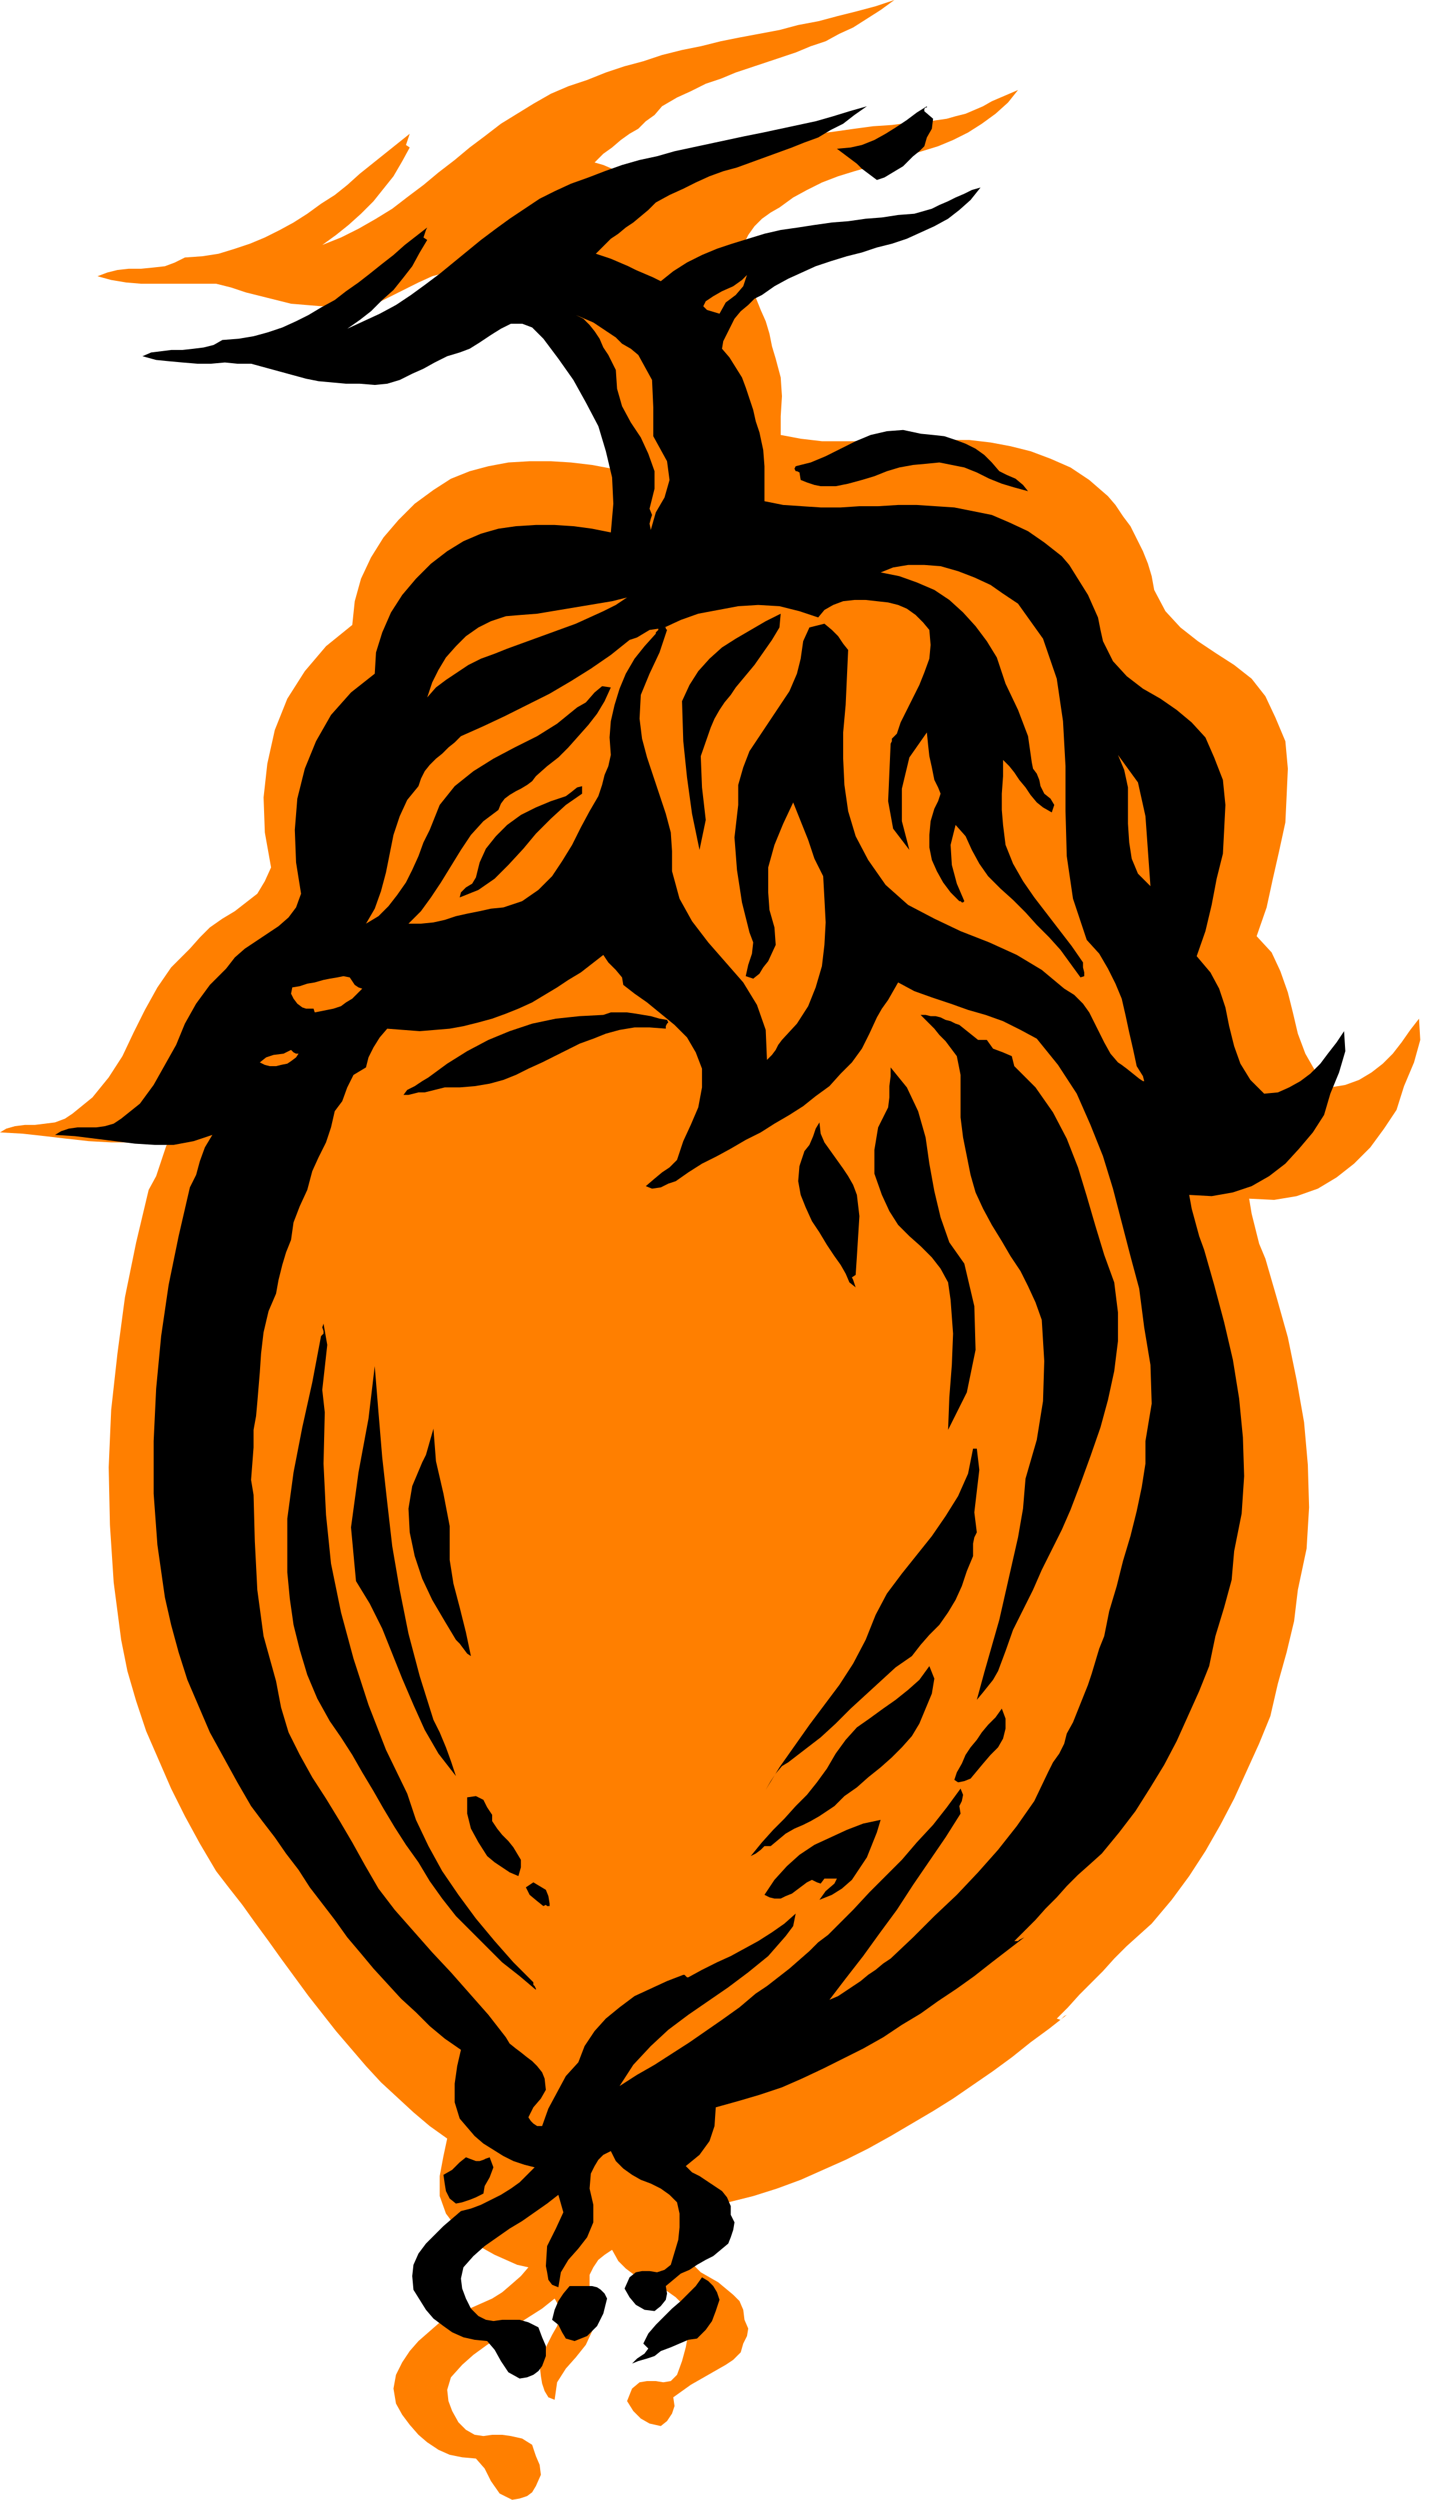
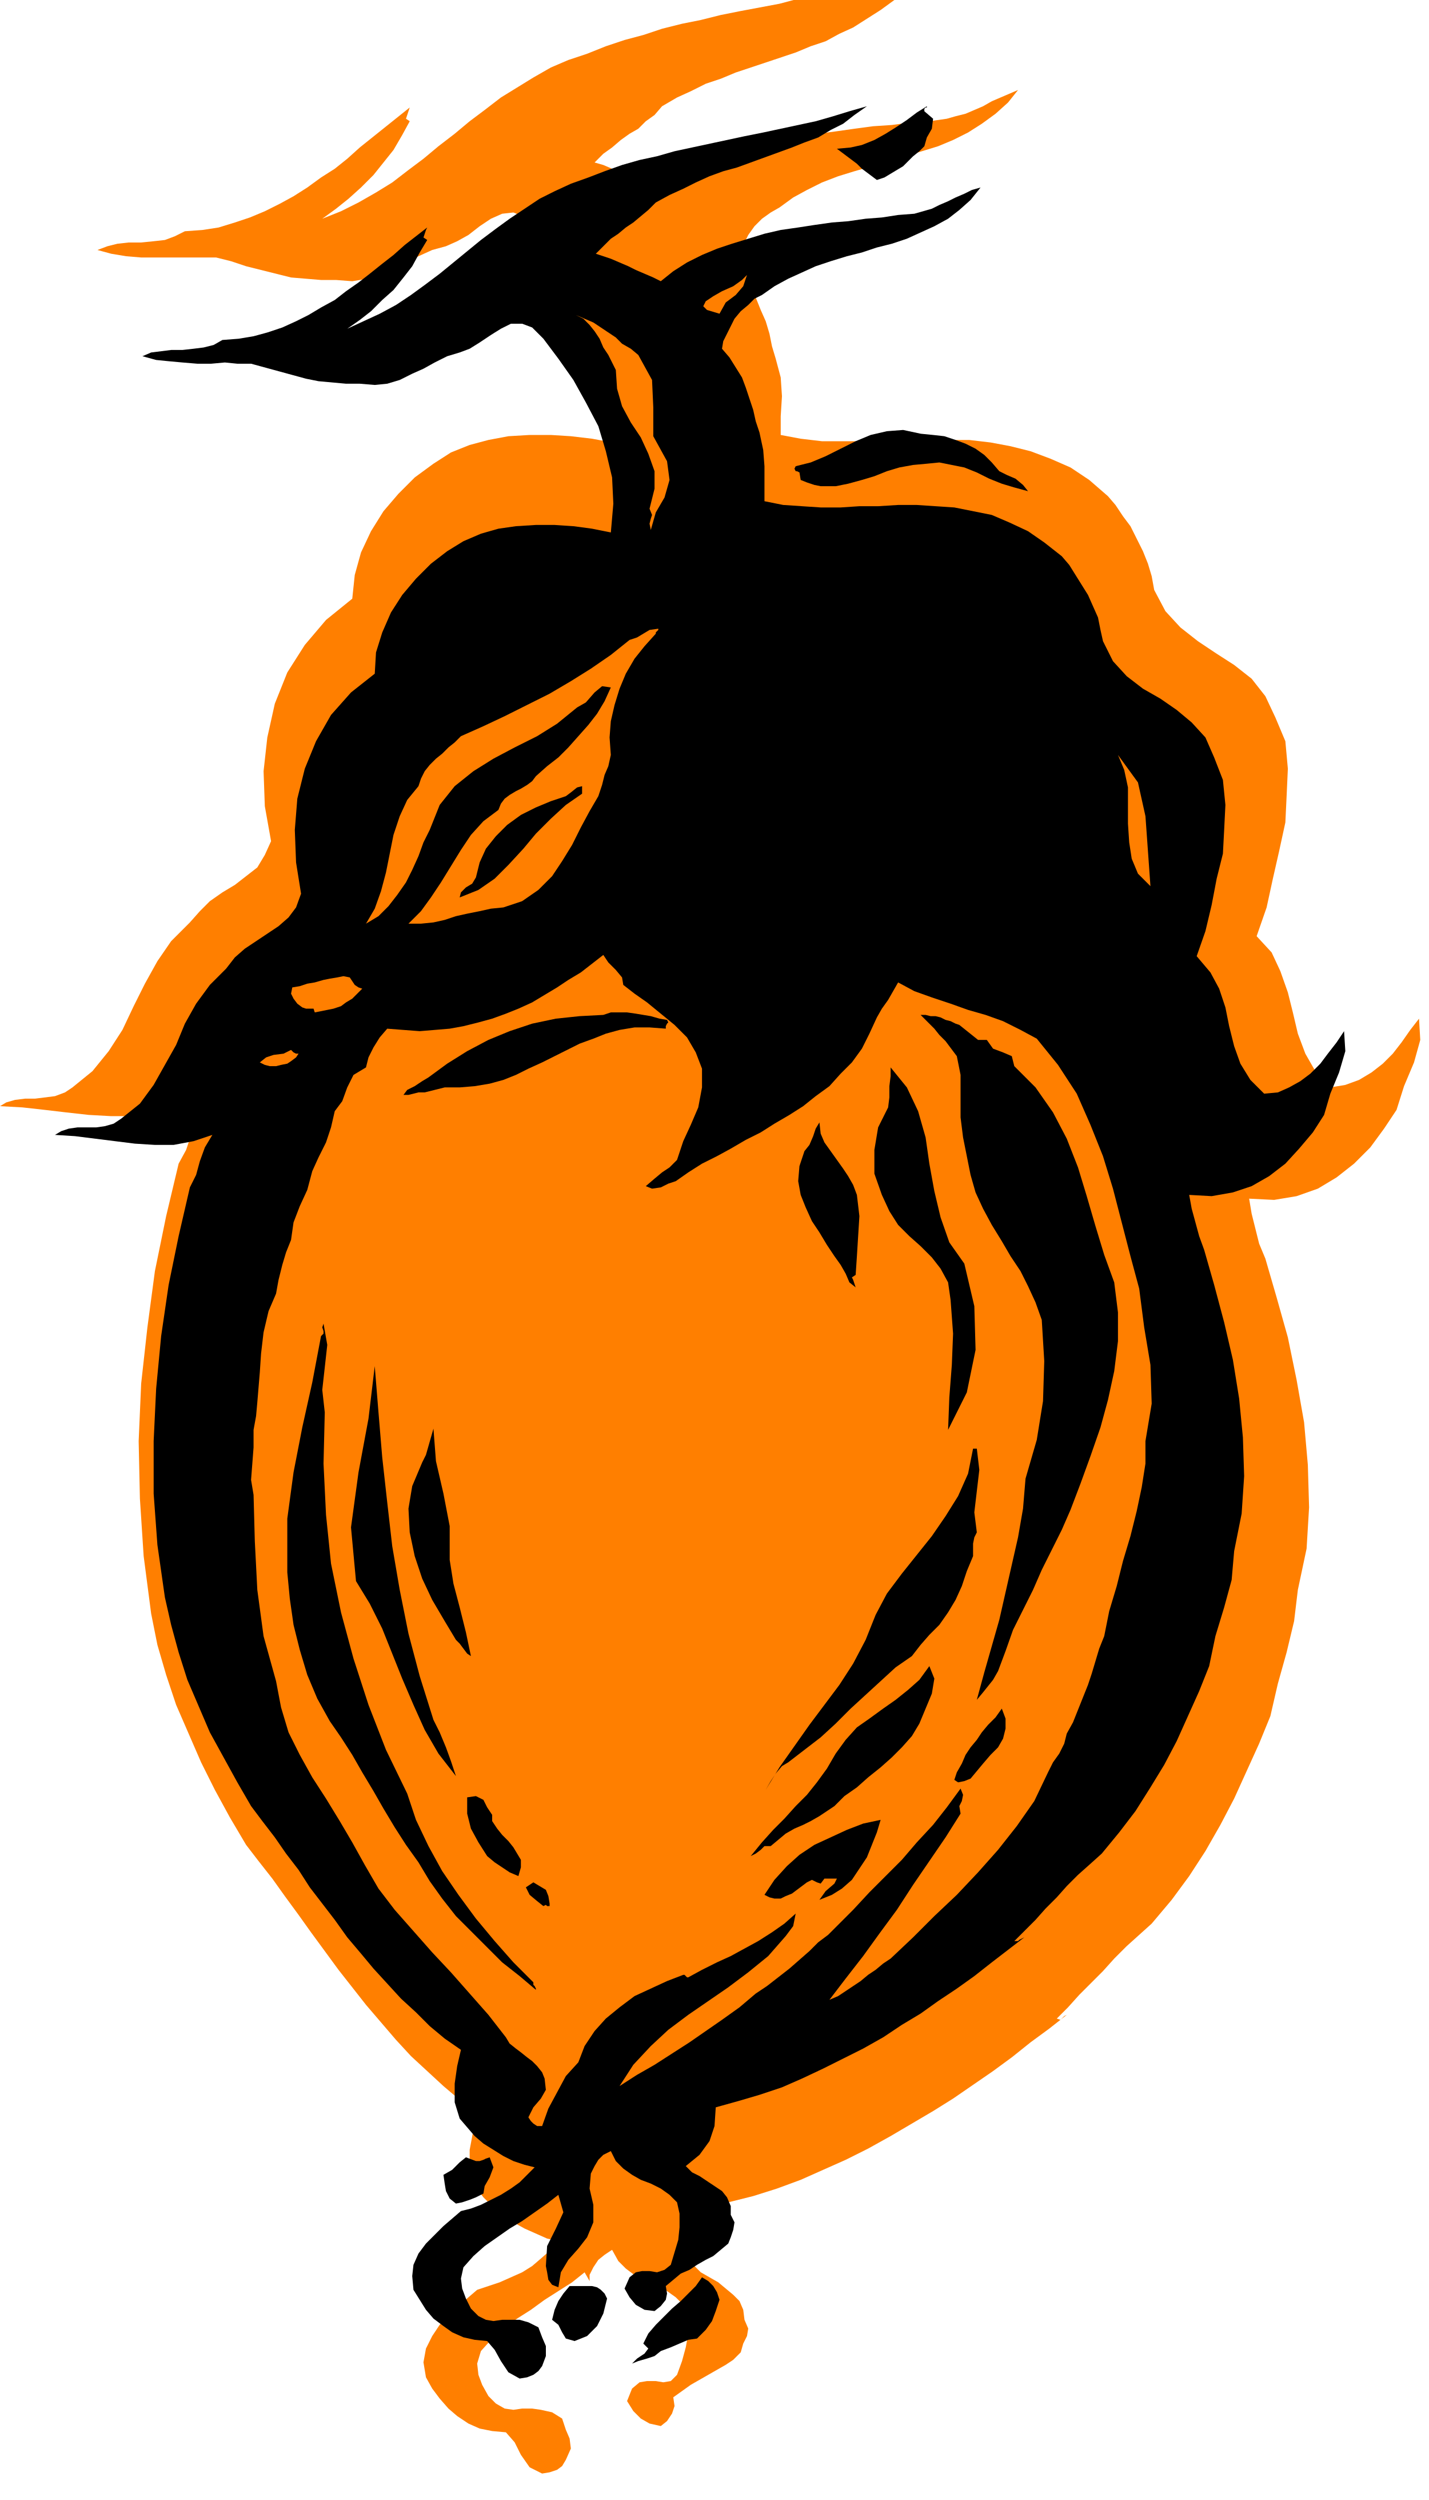
<svg xmlns="http://www.w3.org/2000/svg" fill-rule="evenodd" height="192" preserveAspectRatio="none" stroke-linecap="round" viewBox="0 0 1144 2000" width="1.144in">
  <style>.pen1{stroke:none}.brush2{fill:#ff7f00}.brush3{fill:#000}</style>
-   <path class="pen1 brush2" d="m716 0-11 8-11 7-11 7-11 5-11 6-12 4-12 5-12 4-12 4-12 4-12 4-12 5-12 4-12 6-11 5-12 7-6 7-7 5-6 6-7 4-7 5-7 6-7 5-7 7 7 2 7 3 8 3 7 3 7 3 8 4 7 3 7 4 12-9 12-7 12-7 14-6 13-5 14-4 14-4 15-3 15-3 15-2 14-2 15-2 15-1 15-2 15-1 14-2 7-2 8-2 7-3 7-3 7-4 7-3 7-3 7-3-8 10-10 9-11 8-11 7-12 6-12 5-13 4-14 4-13 4-13 4-14 4-13 4-13 5-12 6-11 6-11 8-7 4-7 5-6 6-5 7-3 6-3 6-3 6-2 7 7 8 6 8 4 9 4 10 4 9 3 10 2 10 3 10 4 15 1 15-1 16v15l16 3 17 2h51l17-1h50l17 2 16 3 16 4 16 6 16 7 15 10 15 13 6 7 6 9 6 8 5 10 5 10 4 10 3 10 2 11 9 17 12 13 14 11 15 10 14 9 14 11 11 14 8 17 8 19 2 22-1 22-1 21-5 23-5 22-5 23-8 23 12 13 7 15 6 17 4 16 4 17 6 16 8 14 12 13 12-2 11-4 10-6 9-7 8-8 7-9 7-10 7-9 1 17-5 18-8 19-6 19-10 15-11 15-13 13-14 11-15 9-17 6-18 3-20-1 2 12 3 12 3 12 5 12 9 31 9 32 7 34 6 34 3 34 1 34-2 33-7 33-3 25-6 25-7 25-6 26-9 22-10 22-10 22-11 21-12 21-13 20-14 19-16 19-10 9-10 9-10 10-9 10-9 9-10 10-9 10-9 9 3 1 1-1 2-2 2-1-14 11-15 11-15 12-15 11-16 11-16 11-16 10-17 10-17 10-18 10-18 9-18 8-18 8-19 7-19 6-20 5-2 16-4 14-8 11-13 10 5 5 7 4 7 4 6 5 6 5 5 5 3 7 1 8 3 7-1 6-3 6-2 7-6 6-6 4-7 4-7 4-7 4-7 4-7 5-7 5 1 7-2 6-4 6-5 4-9-2-7-4-6-6-5-8 4-10 6-5 6-1h7l6 1 6-1 5-5 4-11 3-11 2-11v-11l-3-11-7-7-7-5-9-4-8-4-8-4-8-6-6-6-5-9-6 4-5 4-4 6-3 6v13l2 15 1 15-6 13-8 10-8 9-7 11-2 14-5-2-3-5-2-6-1-6-1-9 2-8 4-8 4-8 4-7 2-7v-8l-4-7-10 8-11 7-11 7-11 8-11 7-11 8-9 8-9 10-3 10 1 9 3 8 5 9 6 6 7 4 7 1 7-1h8l7 1 9 2 8 5 3 9 3 7 1 8-4 9-3 5-4 3-6 2-6 1-10-5-7-10-5-10-7-8-11-1-10-2-9-4-9-6-7-6-7-8-6-8-5-9-2-12 2-11 5-10 6-9 7-8 8-7 8-7 7-6 9-3 9-3 9-4 9-4 8-5 7-6 8-7 6-7-9-2-9-4-9-4-9-5-8-6-8-6-8-8-6-8-5-14v-16l3-16 3-14-14-10-13-11-13-12-13-12-12-13-12-14-12-14-11-14-11-14-11-15-11-15-10-14-11-15-10-14-11-14-10-13-13-22-12-22-11-22-10-23-10-23-8-24-7-24-5-25-6-46-3-46-1-46 2-46 5-45 6-45 9-44 10-42 6-11 4-12 4-12 6-11-16 5-17 3H89l-18-1-18-2-17-2-18-2-18-1 5-3 7-2 8-1h8l8-1 8-1 8-3 6-4 16-13 13-16 11-17 9-19 9-18 10-18 11-16 15-15 8-9 8-8 10-7 10-6 9-7 9-7 6-10 5-11-5-28-1-28 3-27 6-27 10-25 14-22 17-20 21-17 2-19 5-18 8-17 10-16 12-14 13-13 15-11 14-9 15-6 15-4 16-3 17-1h17l16 1 17 2 16 3 2-24-1-24-5-23-8-22-10-21-11-20-13-19-14-17-9-10-10-4-9 1-9 4-9 6-9 7-9 5-9 4-11 3-11 5-10 5-10 5-10 5-11 3-12 2-13-1h-12l-12-1-12-1-12-3-12-3-12-3-12-4-12-3h-60l-12-1-12-2-11-3 8-3 8-2 9-1h10l10-1 9-1 8-3 8-4 14-1 13-2 13-4 12-4 12-5 12-6 11-6 11-7 11-8 11-7 10-8 10-9 10-8 10-8 10-8 10-8-1 3-1 3-1 3 3 2-6 11-7 12-8 10-8 10-10 10-10 9-10 8-11 8 15-6 14-7 14-8 13-8 13-10 12-9 12-10 13-10 12-10 12-9 13-10 13-8 13-8 14-8 14-6 15-5 15-6 15-5 15-4 15-5 16-4 15-3 16-4 15-3 16-3 16-3 15-4 16-3 15-4 16-4 15-4 15-5z" />
+   <path class="pen1 brush2" d="m716 0-11 8-11 7-11 7-11 5-11 6-12 4-12 5-12 4-12 4-12 4-12 4-12 5-12 4-12 6-11 5-12 7-6 7-7 5-6 6-7 4-7 5-7 6-7 5-7 7 7 2 7 3 8 3 7 3 7 3 8 4 7 3 7 4 12-9 12-7 12-7 14-6 13-5 14-4 14-4 15-3 15-3 15-2 14-2 15-2 15-1 15-2 15-1 14-2 7-2 8-2 7-3 7-3 7-4 7-3 7-3 7-3-8 10-10 9-11 8-11 7-12 6-12 5-13 4-14 4-13 4-13 4-14 4-13 4-13 5-12 6-11 6-11 8-7 4-7 5-6 6-5 7-3 6-3 6-3 6-2 7 7 8 6 8 4 9 4 10 4 9 3 10 2 10 3 10 4 15 1 15-1 16v15l16 3 17 2h51l17-1h50l17 2 16 3 16 4 16 6 16 7 15 10 15 13 6 7 6 9 6 8 5 10 5 10 4 10 3 10 2 11 9 17 12 13 14 11 15 10 14 9 14 11 11 14 8 17 8 19 2 22-1 22-1 21-5 23-5 22-5 23-8 23 12 13 7 15 6 17 4 16 4 17 6 16 8 14 12 13 12-2 11-4 10-6 9-7 8-8 7-9 7-10 7-9 1 17-5 18-8 19-6 19-10 15-11 15-13 13-14 11-15 9-17 6-18 3-20-1 2 12 3 12 3 12 5 12 9 31 9 32 7 34 6 34 3 34 1 34-2 33-7 33-3 25-6 25-7 25-6 26-9 22-10 22-10 22-11 21-12 21-13 20-14 19-16 19-10 9-10 9-10 10-9 10-9 9-10 10-9 10-9 9 3 1 1-1 2-2 2-1-14 11-15 11-15 12-15 11-16 11-16 11-16 10-17 10-17 10-18 10-18 9-18 8-18 8-19 7-19 6-20 5-2 16-4 14-8 11-13 10 5 5 7 4 7 4 6 5 6 5 5 5 3 7 1 8 3 7-1 6-3 6-2 7-6 6-6 4-7 4-7 4-7 4-7 4-7 5-7 5 1 7-2 6-4 6-5 4-9-2-7-4-6-6-5-8 4-10 6-5 6-1h7l6 1 6-1 5-5 4-11 3-11 2-11v-11l-3-11-7-7-7-5-9-4-8-4-8-4-8-6-6-6-5-9-6 4-5 4-4 6-3 6v13v-8l-4-7-10 8-11 7-11 7-11 8-11 7-11 8-9 8-9 10-3 10 1 9 3 8 5 9 6 6 7 4 7 1 7-1h8l7 1 9 2 8 5 3 9 3 7 1 8-4 9-3 5-4 3-6 2-6 1-10-5-7-10-5-10-7-8-11-1-10-2-9-4-9-6-7-6-7-8-6-8-5-9-2-12 2-11 5-10 6-9 7-8 8-7 8-7 7-6 9-3 9-3 9-4 9-4 8-5 7-6 8-7 6-7-9-2-9-4-9-4-9-5-8-6-8-6-8-8-6-8-5-14v-16l3-16 3-14-14-10-13-11-13-12-13-12-12-13-12-14-12-14-11-14-11-14-11-15-11-15-10-14-11-15-10-14-11-14-10-13-13-22-12-22-11-22-10-23-10-23-8-24-7-24-5-25-6-46-3-46-1-46 2-46 5-45 6-45 9-44 10-42 6-11 4-12 4-12 6-11-16 5-17 3H89l-18-1-18-2-17-2-18-2-18-1 5-3 7-2 8-1h8l8-1 8-1 8-3 6-4 16-13 13-16 11-17 9-19 9-18 10-18 11-16 15-15 8-9 8-8 10-7 10-6 9-7 9-7 6-10 5-11-5-28-1-28 3-27 6-27 10-25 14-22 17-20 21-17 2-19 5-18 8-17 10-16 12-14 13-13 15-11 14-9 15-6 15-4 16-3 17-1h17l16 1 17 2 16 3 2-24-1-24-5-23-8-22-10-21-11-20-13-19-14-17-9-10-10-4-9 1-9 4-9 6-9 7-9 5-9 4-11 3-11 5-10 5-10 5-10 5-11 3-12 2-13-1h-12l-12-1-12-1-12-3-12-3-12-3-12-4-12-3h-60l-12-1-12-2-11-3 8-3 8-2 9-1h10l10-1 9-1 8-3 8-4 14-1 13-2 13-4 12-4 12-5 12-6 11-6 11-7 11-8 11-7 10-8 10-9 10-8 10-8 10-8 10-8-1 3-1 3-1 3 3 2-6 11-7 12-8 10-8 10-10 10-10 9-10 8-11 8 15-6 14-7 14-8 13-8 13-10 12-9 12-10 13-10 12-10 12-9 13-10 13-8 13-8 14-8 14-6 15-5 15-6 15-5 15-4 15-5 16-4 15-3 16-4 15-3 16-3 16-3 15-4 16-3 15-4 16-4 15-4 15-5z" />
  <path class="pen1 brush3" d="m694 85-10 7-9 7-10 5-10 6-11 4-10 4-11 4-11 4-11 4-11 4-11 3-11 4-11 5-10 5-11 5-11 6-6 6-6 5-6 5-6 4-6 5-6 4-6 6-6 6 6 2 6 2 7 3 7 3 6 3 7 3 7 3 6 3 10-8 11-7 12-6 12-5 12-4 13-4 13-4 13-3 14-2 13-2 14-2 13-1 14-2 13-1 13-2 13-1 7-2 7-2 6-3 7-3 6-3 7-3 6-3 7-2-8 10-9 8-9 7-11 6-11 5-11 5-12 4-12 3-12 4-12 3-13 4-12 4-11 5-11 5-11 6-10 7-6 3-5 5-6 5-5 6-3 6-3 6-3 6-1 6 6 7 5 8 5 8 3 8 3 9 3 9 2 9 3 9 3 14 1 13v28l15 3 15 1 15 1h16l15-1h15l16-1h15l15 1 15 1 15 3 15 3 14 6 15 7 13 9 14 11 6 7 5 8 5 8 5 8 4 9 4 9 2 10 2 9 8 16 11 12 13 10 14 8 13 9 12 10 11 12 7 16 7 18 2 20-1 20-1 19-5 20-4 21-5 21-7 20 11 13 7 13 5 15 3 15 4 16 5 14 8 13 11 11 11-1 9-4 9-5 8-6 8-8 6-8 7-9 6-9 1 16-5 17-7 17-5 17-9 14-11 13-11 12-13 10-14 8-15 5-17 3-18-1 2 11 3 11 3 11 4 11 8 28 8 30 7 30 5 31 3 31 1 31-2 30-6 30-2 23-6 22-7 23-5 24-8 20-9 20-9 20-10 19-11 18-12 19-13 17-14 17-10 9-9 8-9 9-8 9-9 9-8 9-8 8-9 9h3l1-1 2-1 2-1-13 10-13 10-14 11-14 10-15 10-14 10-15 9-15 10-16 9-16 8-16 8-17 8-16 7-18 6-17 5-18 5-1 15-4 12-8 11-11 9 5 5 6 3 6 4 6 4 6 4 4 5 3 7v7l3 6-1 6-2 6-2 5-6 5-6 5-6 3-7 4-6 4-7 3-6 5-6 5 1 6-1 5-4 5-5 4-8-1-7-4-5-6-4-7 4-9 5-4 5-1h6l6 1 6-2 5-4 3-10 3-10 1-10v-11l-2-9-6-6-7-5-8-4-8-3-7-4-7-5-6-6-4-8-6 3-4 4-3 5-3 6-1 12 3 13v14l-5 12-7 9-8 9-6 10-2 12-5-2-3-4-1-6-1-5 1-16 7-14 6-13-4-14-9 7-10 7-10 7-10 6-10 7-10 7-9 8-8 9-2 9 1 8 3 8 4 8 6 6 6 3 6 1 7-1h14l7 2 8 4 3 8 3 7v8l-3 8-3 4-4 3-5 2-6 1-9-5-6-9-5-9-6-7-10-1-9-2-9-4-7-5-8-6-6-7-5-8-5-8-1-11 1-9 4-9 6-8 7-7 7-7 7-6 7-6 8-2 8-3 8-4 8-4 8-5 7-5 6-6 6-6-8-2-9-3-8-4-8-5-8-5-7-6-6-7-6-7-4-13v-15l2-14 3-13-13-9-12-10-11-11-12-11-11-12-11-12-10-12-11-13-10-14-10-13-10-13-9-14-10-13-9-13-10-13-9-12-11-19-11-20-11-20-9-21-9-21-7-22-6-22-5-22-6-42-3-41v-42l2-42 4-42 6-41 8-39 9-39 5-10 3-11 4-11 6-10-15 5-16 3h-15l-16-1-16-2-16-2-16-2-16-1 5-3 6-2 7-1h15l7-1 7-2 6-4 15-12 11-15 9-16 9-16 7-17 9-16 11-15 13-13 7-9 8-7 9-6 9-6 9-6 8-7 6-8 4-11-4-25-1-26 2-25 6-24 9-22 12-21 16-18 19-15 1-17 5-16 7-16 9-14 11-13 12-12 13-10 13-8 14-6 14-4 14-2 16-1h15l15 1 15 2 15 3 2-23-1-21-5-21-6-20-10-19-10-18-12-17-12-16-9-9-8-3h-9l-8 4-8 5-9 6-8 5-8 3-10 3-10 5-9 5-9 4-10 5-10 3-10 1-12-1h-11l-11-1-11-1-10-2-11-3-11-3-11-3-11-3h-11l-10-1-11 1h-11l-12-1-11-1-10-1-11-3 7-3 8-1 8-1h9l9-1 8-1 8-2 7-4 13-1 12-2 11-3 12-4 11-5 10-5 10-6 11-6 9-7 10-7 9-7 10-8 9-7 9-8 9-7 9-7-1 2-1 3-1 3 3 2-6 10-6 11-7 9-8 10-9 8-9 9-9 7-10 7 13-6 13-6 13-7 12-8 11-8 12-9 11-9 11-9 11-9 12-9 11-8 12-8 12-8 12-6 13-6 14-5 13-5 14-5 14-4 14-3 14-4 14-3 14-3 14-3 14-3 15-3 14-3 14-3 14-3 14-4 13-4 14-4z" />
  <path class="pen1 brush3" d="m740 89 7 6-1 8-4 7-2 7-4 4-5 4-4 4-4 4-5 3-5 3-5 3-6 2-4-3-4-3-4-3-4-4-4-3-4-3-4-3-4-3 11-1 9-2 10-4 9-5 8-5 9-6 8-6 8-5v1h-1l-1 1v2z" />
  <path class="pen1 brush2" d="m576 251-10-3-3-3 2-4 6-4 7-4 9-4 7-5 4-4-3 9-6 7-8 6-5 9zm-65 33 11 20 1 22v23l11 20 2 15-4 14-7 12-4 14-1-5 1-4 1-3-2-5 4-16v-14l-5-14-6-13-8-12-7-13-4-14-1-15-3-6-3-6-4-6-3-7-4-6-4-5-5-5-6-3 7 3 7 3 6 4 6 4 6 4 5 5 7 4 6 5z" />
  <path class="pen1 brush3" d="m737 347 10 1 9 1 9 3 8 3 8 4 7 5 6 6 6 7 6 3 7 3 6 5 4 5-11-3-10-3-10-4-10-5-10-4-10-2-10-2-10 1-11 1-11 2-10 3-10 4-10 3-11 3-10 2h-12l-5-1-6-2-5-2-1-6-2-1h-1l-1-2 1-2 12-3 12-5 12-6 12-6 12-5 13-3 13-1 14 3z" />
-   <path class="pen1 brush2" d="m815 483 20 28 11 32 5 34 2 36v36l1 36 5 34 11 33 10 11 7 12 6 12 5 12 3 13 3 14 3 13 3 14 5 8 1 4h-1l-3-2-5-4-5-4-4-3-3-2-6-7-5-9-4-8-4-8-4-8-5-7-7-7-8-5-18-15-20-12-22-10-23-9-21-10-21-11-18-16-14-20-10-19-6-20-3-21-1-21v-21l2-22 1-22 1-22-4-5-4-6-5-5-6-5-12 3-5 11-2 14-3 12-6 14-8 12-8 12-8 12-8 12-5 13-4 14v16l-3 26 2 26 4 26 6 24 3 8-1 9-3 9-2 9 6 2 5-4 3-5 4-5 6-13-1-14-4-14-1-14v-20l5-18 7-17 8-17 6 15 6 15 5 15 7 14 1 18 1 19-1 18-2 17-5 17-6 15-9 14-12 13-3 4-2 4-3 4-4 4-1-24-7-20-11-18-14-16-14-16-13-17-10-18-6-22v-16l-1-15-4-15-5-15-5-15-5-15-4-15-2-16 1-19 7-17 8-17 6-18-1-1v-1h-1l13-6 14-5 16-3 16-3 16-1 17 1 16 4 15 5 5-6 7-4 8-3 9-1h9l9 1 9 1 8 2 7 3 7 5 6 6 5 6 1 12-1 11-4 11-4 10-5 10-5 10-5 10-3 9-2 2-2 2v2l-1 2-1 23-1 23 4 22 13 17-6-23v-26l6-25 14-20 1 10 1 9 2 9 2 10 3 6 2 5-2 6-3 6-3 10-1 11v10l2 10 4 9 5 9 6 8 7 7h1l1 1h1l1-1-6-14-4-15-1-16 4-16 8 9 5 11 6 11 7 10 10 10 10 9 10 10 9 10 10 10 9 10 8 11 8 11 3-1v-3l-1-4v-4l-9-13-10-13-10-13-10-13-9-13-8-14-6-15-2-16-1-12v-13l1-14v-13l5 5 4 5 4 6 5 6 4 6 5 6 5 4 7 4 2-6-3-5-5-4-3-6-1-5-2-5-3-4-1-5-3-21-8-21-10-21-7-21-8-13-9-12-10-11-11-10-12-8-14-6-14-5-15-3 10-4 12-2h13l13 1 14 4 13 5 13 6 10 7 3 2 3 2 3 2 3 2zm-313-5-9 6-10 5-11 5-11 5-11 4-11 4-11 4-11 4-11 4-10 4-11 4-10 5-9 6-9 6-8 6-7 8 4-12 5-10 6-10 8-9 8-8 10-7 10-5 12-4 12-1 13-1 12-2 12-2 12-2 12-2 12-2 12-3z" />
  <path class="pen1 brush3" d="m604 532-5 6-5 6-5 6-4 6-5 6-4 6-4 7-3 7-8 23 1 25 3 26-5 24-6-29-4-29-3-29-1-32 6-13 7-11 9-10 10-9 11-7 12-7 12-7 12-6-1 11-6 10-7 10-7 10z" />
  <path class="pen1 brush2" d="m525 507-9 10-8 10-7 12-5 12-4 13-3 13-1 13 1 14-2 9-3 7-2 8-3 9-7 12-7 13-7 14-8 13-8 12-11 11-13 9-15 5-10 1-9 2-10 2-9 2-9 3-9 2-10 1h-10l10-10 8-11 8-12 8-13 8-13 8-12 10-11 12-9 2-5 3-4 4-3 5-3 4-2 5-3 4-3 3-4 9-8 9-7 8-8 8-9 8-9 7-9 6-10 5-11-7-1-6 5-7 8-7 4-16 13-16 10-18 9-17 9-16 10-15 12-12 15-8 20-5 10-4 11-5 11-5 10-7 10-7 9-8 8-10 6 7-12 5-14 4-15 3-15 3-15 5-15 6-13 9-11 2-6 3-6 4-5 5-5 5-4 5-5 5-4 5-5 18-8 17-8 18-9 18-9 17-10 16-10 16-11 15-12 6-2 5-3 5-3 7-1v1l-1 1-1 1v1zm396 202-10-10-5-12-2-13-1-15v-29l-3-14-5-12 16 22 6 27 2 28 2 28z" />
  <path class="pen1 brush3" d="m466 635-13 9-12 11-12 12-10 12-12 13-11 11-13 9-15 6 1-4 4-4 5-3 3-5 3-12 5-11 8-10 9-9 11-8 12-6 12-5 12-4 4-3 5-4 4-1v6z" />
  <path class="pen1 brush2" d="m499 788 9 7 10 7 11 9 11 9 10 10 7 12 5 13v15l-3 16-6 14-6 13-5 15-6 6-6 4-6 5-7 6 5 2 7-1 6-3 6-2 10-7 11-7 12-6 11-6 12-7 12-6 11-7 12-7 11-7 10-8 11-8 9-10 9-9 8-11 6-12 6-13 4-7 5-7 4-7 4-7 13 7 14 5 15 5 14 5 14 4 14 5 14 7 13 7 17 21 15 23 11 25 10 25 8 26 7 27 7 27 7 26 4 31 5 30 1 31-5 30v18l-3 19-4 19-5 20-6 20-5 20-6 20-4 20-4 10-3 10-3 10-3 9-4 10-4 10-4 10-5 9-2 8-4 8-5 7-4 8-11 23-14 20-15 19-16 18-17 18-18 17-17 17-18 17-6 4-6 5-6 4-6 5-6 4-6 4-6 4-7 3 13-17 14-18 13-18 14-19 13-20 13-19 13-19 12-19-1-6 2-4 1-5-2-5-11 15-11 14-13 14-12 14-13 13-13 13-13 14-13 13-7 7-8 6-7 7-8 7-8 7-9 7-9 7-9 6-13 11-14 10-13 9-13 9-14 9-14 9-14 8-14 9 11-17 14-15 14-13 16-12 16-11 16-11 16-12 16-13 7-8 7-8 6-8 2-10-9 8-10 7-11 7-11 6-11 6-11 5-12 6-11 6h-1l-1-1-1-1h-1l-13 5-13 6-13 6-12 9-11 9-9 10-8 12-5 13-10 11-7 13-7 13-5 14h-4l-3-2-2-2-2-3 4-8 6-7 4-7-1-9-2-5-4-5-4-4-4-3-5-4-4-3-5-4-3-5-14-18-15-17-15-17-15-16-15-17-15-17-13-17-11-19-10-18-10-17-11-18-11-17-10-18-9-18-6-20-4-21-10-36-5-37-2-39-1-37-2-12 1-13 1-13v-14l2-11 1-11 1-12 1-12 1-15 2-17 4-17 6-14 2-11 3-12 3-10 4-10 2-14 5-13 6-13 4-15 5-11 6-12 4-12 3-13 6-8 4-11 5-10 10-6 2-8 4-8 5-8 6-7 13 1 13 1 12-1 12-1 11-2 12-3 11-3 11-4 10-4 11-5 10-6 10-6 9-6 10-6 9-7 9-7 4 6 6 6 5 6 1 6zm-209 3-4 4-4 4-5 3-4 3-6 2-5 1-5 1-5 1-1-3h-6l-3-1-4-3-3-4-2-4 1-5 6-1 6-2 6-1 7-2 5-1 6-1 5-1 5 1 2 3 2 3 3 2 3 1z" />
  <path class="pen1 brush3" d="m533 823-13-1h-12l-12 2-11 3-10 4-11 4-10 5-10 5-10 5-11 5-10 5-10 4-11 3-12 2-12 1h-12l-4 1-4 1-4 1-4 1h-5l-4 1-4 1h-4l3-4 6-3 6-4 5-3 15-11 16-10 17-9 17-7 18-6 19-4 19-2 19-1 6-2h13l7 1 6 1 6 1 7 2 6 1 1 2-1 1-1 2v2zm257 9 5 7 8 3 7 3 2 8 17 17 14 20 11 21 9 23 7 23 7 24 7 23 8 22 3 24v23l-3 24-5 23-6 22-8 23-8 22-8 21-7 16-8 16-8 16-7 16-8 16-8 16-6 17-6 16-4 7-4 5-4 5-5 6 6-22 6-21 6-21 5-22 5-22 5-22 4-23 2-24 9-31 5-31 1-32-2-33-5-14-6-13-6-12-8-12-7-12-8-13-7-13-6-13-4-14-3-15-3-15-2-16v-34l-3-15-9-12-5-5-4-5-5-5-6-6h4l4 1h4l4 1 4 2 4 1 4 2 3 1 5 4 5 4 5 4h7z" />
  <path class="pen1 brush2" d="m239 843-2 3-4 3-3 2-5 1-4 1h-5l-4-1-4-2 5-4 6-2 8-1 6-3 1 1 1 1 2 1h2z" />
  <path class="pen1 brush3" d="m772 1011 8 34 1 35-7 34-15 30 1-26 2-26 1-25-2-27-2-14-6-11-7-9-9-9-9-8-9-9-7-11-6-13-6-17v-19l3-18 8-16 1-8v-9l1-8v-7l13 16 9 19 6 21 3 21 4 22 5 21 7 20 12 17zm-86-55 2 17-1 16-1 16-1 15-3 2 1 2 1 3 1 3-5-4-3-7-4-7-5-7-6-9-6-10-6-9-5-11-4-10-2-11 1-12 4-12 4-5 3-7 2-6 3-5 1 9 3 7 5 7 5 7 5 7 4 6 4 7 3 8zm-426 174-1 41 2 41 4 39 8 39 10 37 12 37 14 36 17 35 7 21 10 21 11 20 13 19 14 19 15 18 15 17 16 16v2l1 1 1 2v1l-13-11-14-11-12-12-13-13-12-12-11-14-10-14-9-15-10-14-9-14-9-15-8-14-9-15-8-14-9-14-9-13-10-18-8-19-6-20-5-20-3-21-2-21v-43l5-37 7-36 8-36 7-37 2-2v-2l-1-3 1-3 3 17-2 18-2 18 2 18z" />
  <path class="pen1 brush3" d="m347 1376 5 10 5 12 4 11 4 12-14-18-11-19-9-20-9-21-8-20-8-20-10-20-11-18-4-43 6-44 8-43 5-42 3 37 3 36 4 36 4 35 6 35 7 35 9 34 11 35zm13-128 3 19 5 19 5 20 4 19-3-2-3-4-3-4-3-3-9-15-10-17-8-17-6-18-4-19-1-19 3-18 8-19 3-6 2-7 2-7 2-7 2 26 6 26 5 26v27zm422-89 2 17-2 17-2 17 2 16-2 4-1 5v10l-5 12-4 12-5 11-6 10-7 10-8 8-7 8-7 9-13 9-12 11-12 11-12 11-12 12-12 11-13 10-13 10-5 3-5 6-4 6-4 7 11-18 12-17 12-17 12-16 12-16 11-17 10-19 8-20 9-17 12-16 12-15 12-15 11-16 10-16 8-18 4-20h3zm-46 220-6 10-8 9-8 8-9 8-10 8-9 8-10 7-8 8-6 4-6 4-7 4-6 3-7 3-7 4-6 5-6 5h-5l-3 3-4 3-4 2 9-11 9-10 9-9 9-10 9-9 8-10 8-11 7-12 8-11 9-10 10-7 11-8 10-7 10-8 9-8 8-11 4 10-2 12-5 12-5 12zm41 44-5 2-5 1-3-2 2-6 4-7 3-7 4-6 5-6 4-6 5-6 6-6 5-7 3 8v8l-2 8-4 7-6 6-6 7-5 6-5 6zm-383 29v5l4 6 4 5 5 5 4 5 3 5 3 5v6l-2 7-7-3-6-4-6-4-6-5-7-11-6-11-3-12v-13l7-1 6 3 3 6 4 6zm311 4-3 10-4 10-4 10-6 9-6 9-8 7-8 5-10 4 5-7 7-6 2-4h-10l-3 4-3-1-4-2-4 2-4 3-4 3-4 3-5 2-4 2h-5l-4-1-4-2 8-12 10-11 10-9 12-8 13-6 13-6 13-5 14-3zm-265 67v2h-2l-1-1-2 1-5-4-6-5-3-6 6-4 5 3 5 3 2 5 1 6zm-48 203 3 8-3 8-4 7-1 6-6 3-5 2-6 2-5 1-5-4-3-6-1-6-1-7 7-4 6-6 5-4 8 3h3l3-1 2-1 3-1zm184 114-3 9-3 8-5 7-7 7-7 1-7 3-7 3-8 3-5 4-6 2-7 2-5 2 4-4 6-4 3-4-4-4 4-8 6-7 6-6 7-7 7-6 6-6 6-6 5-7 5 3 4 4 3 5 2 6zm-90-1-3 12-5 10-8 8-10 4-7-2-3-5-3-6-5-4 2-8 3-7 4-6 5-6h18l4 1 3 2 3 3 2 4z" />
</svg>